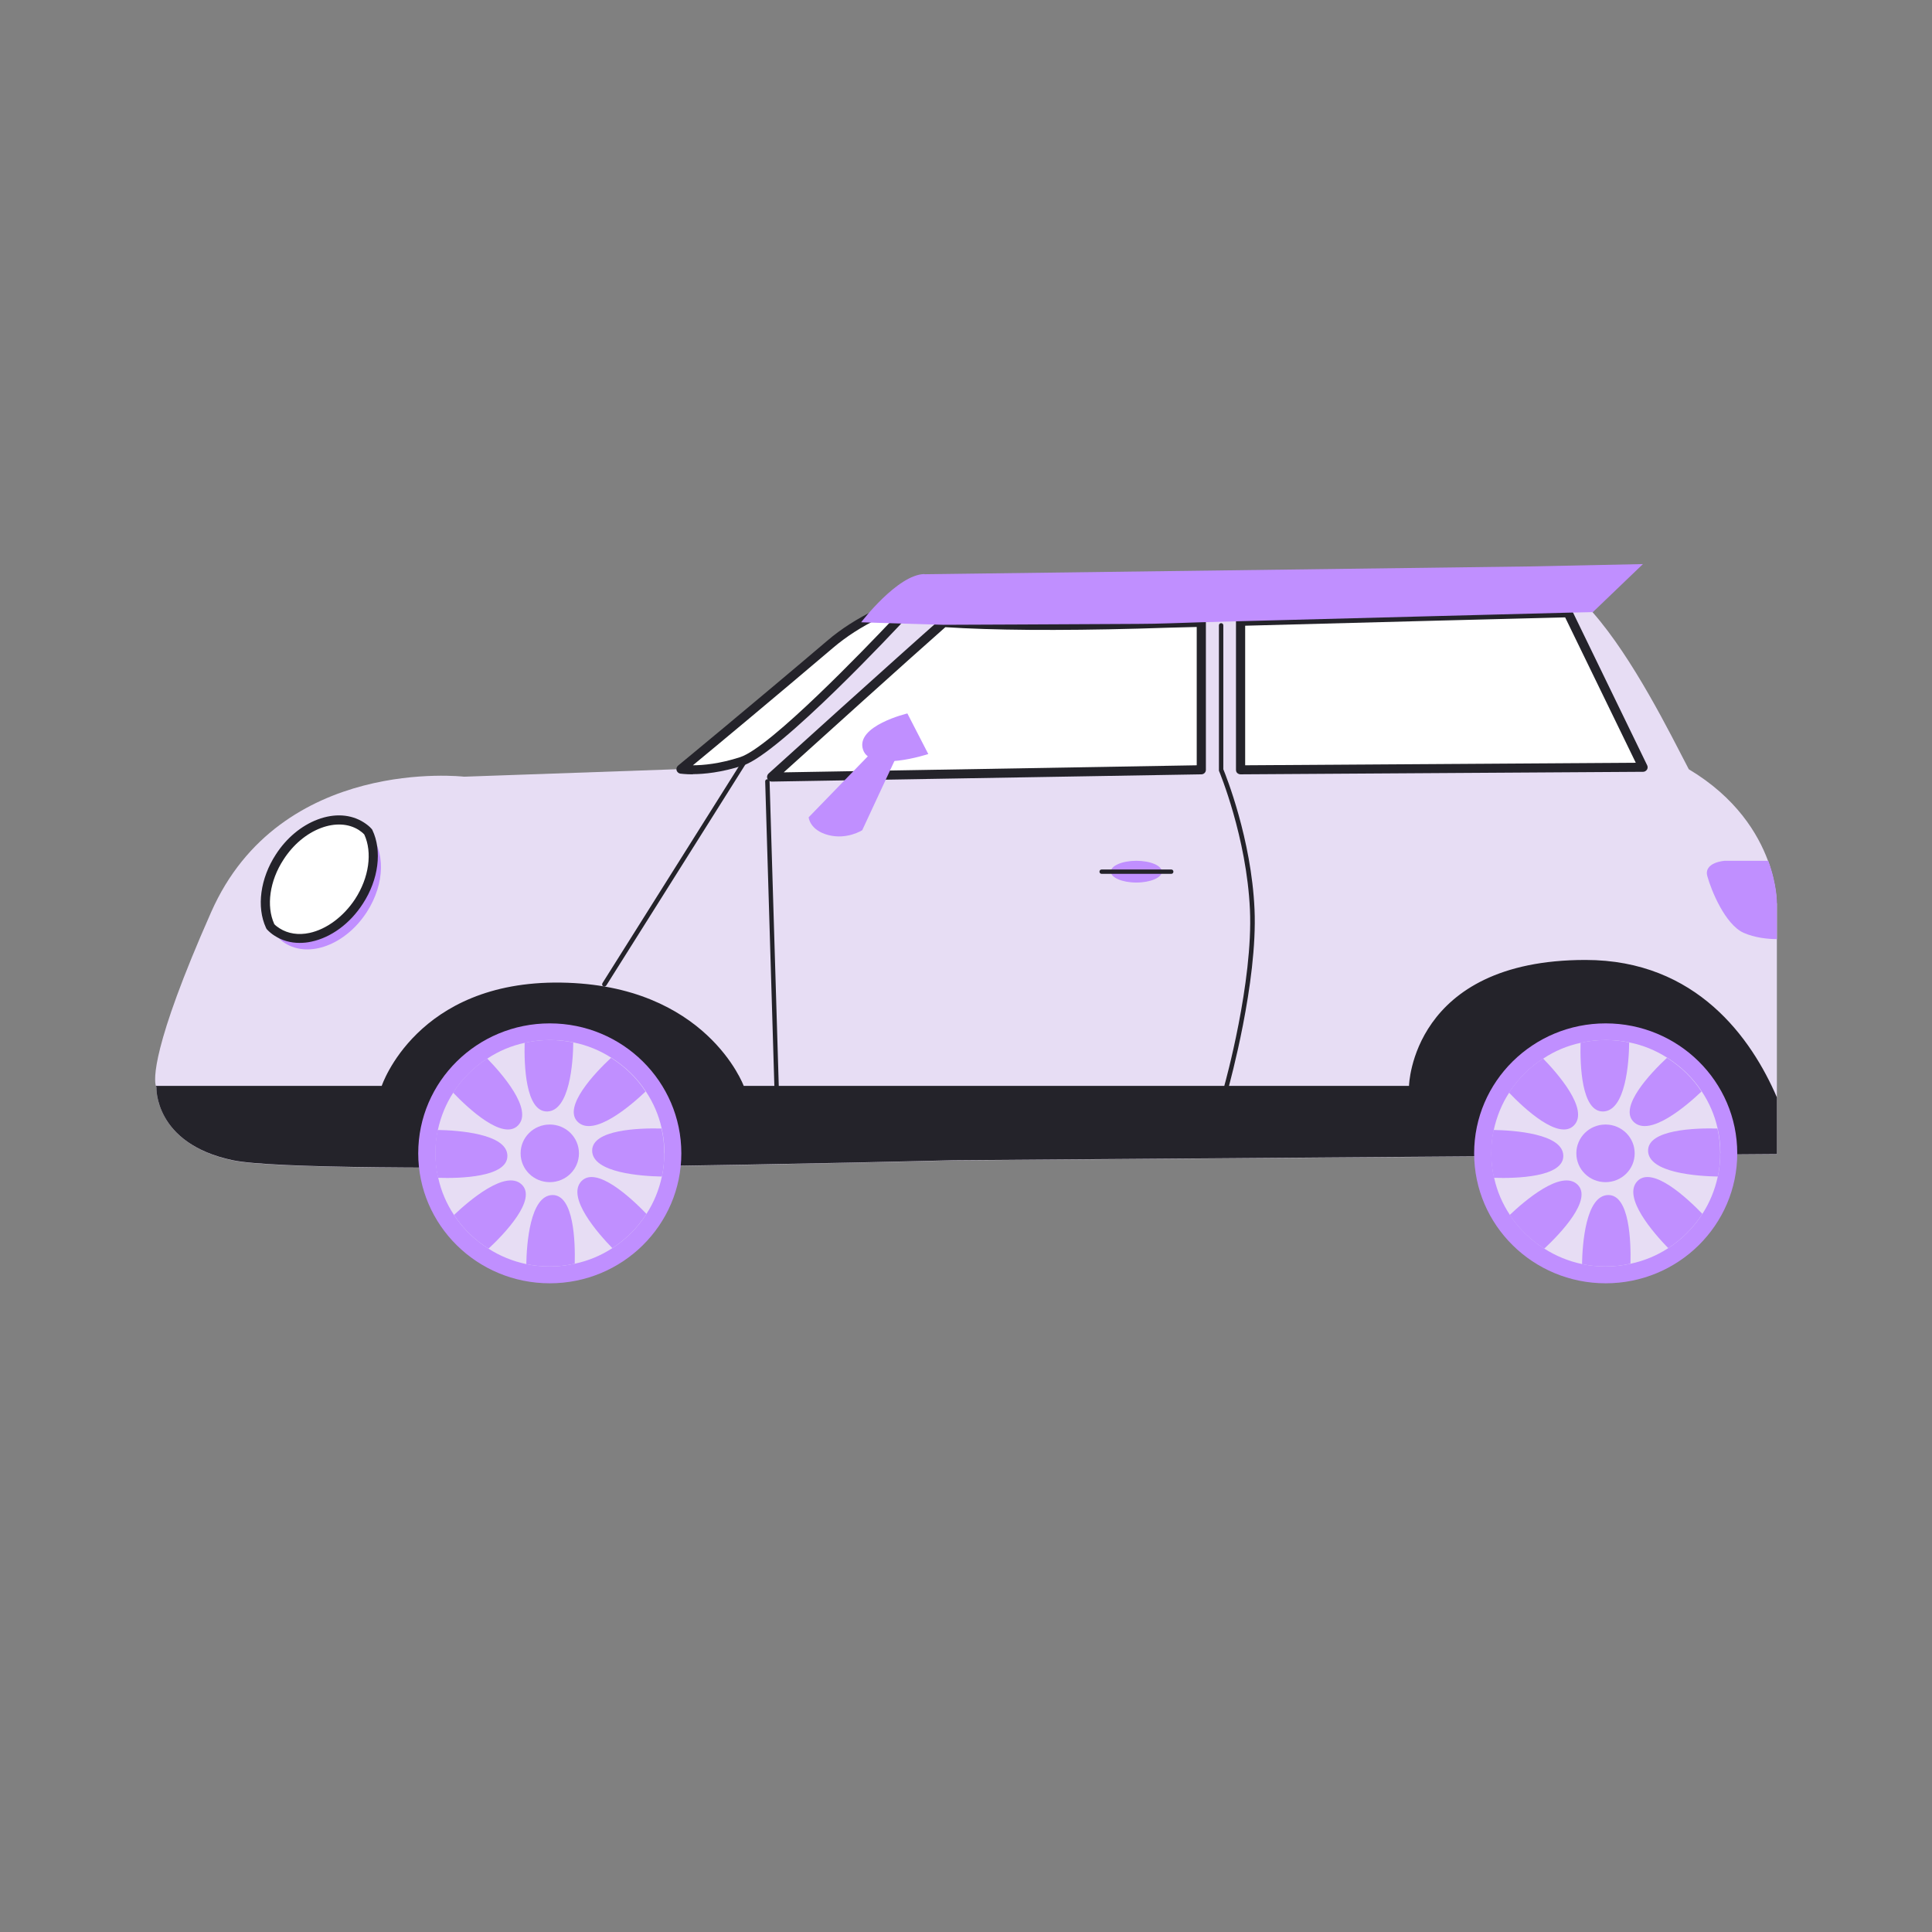
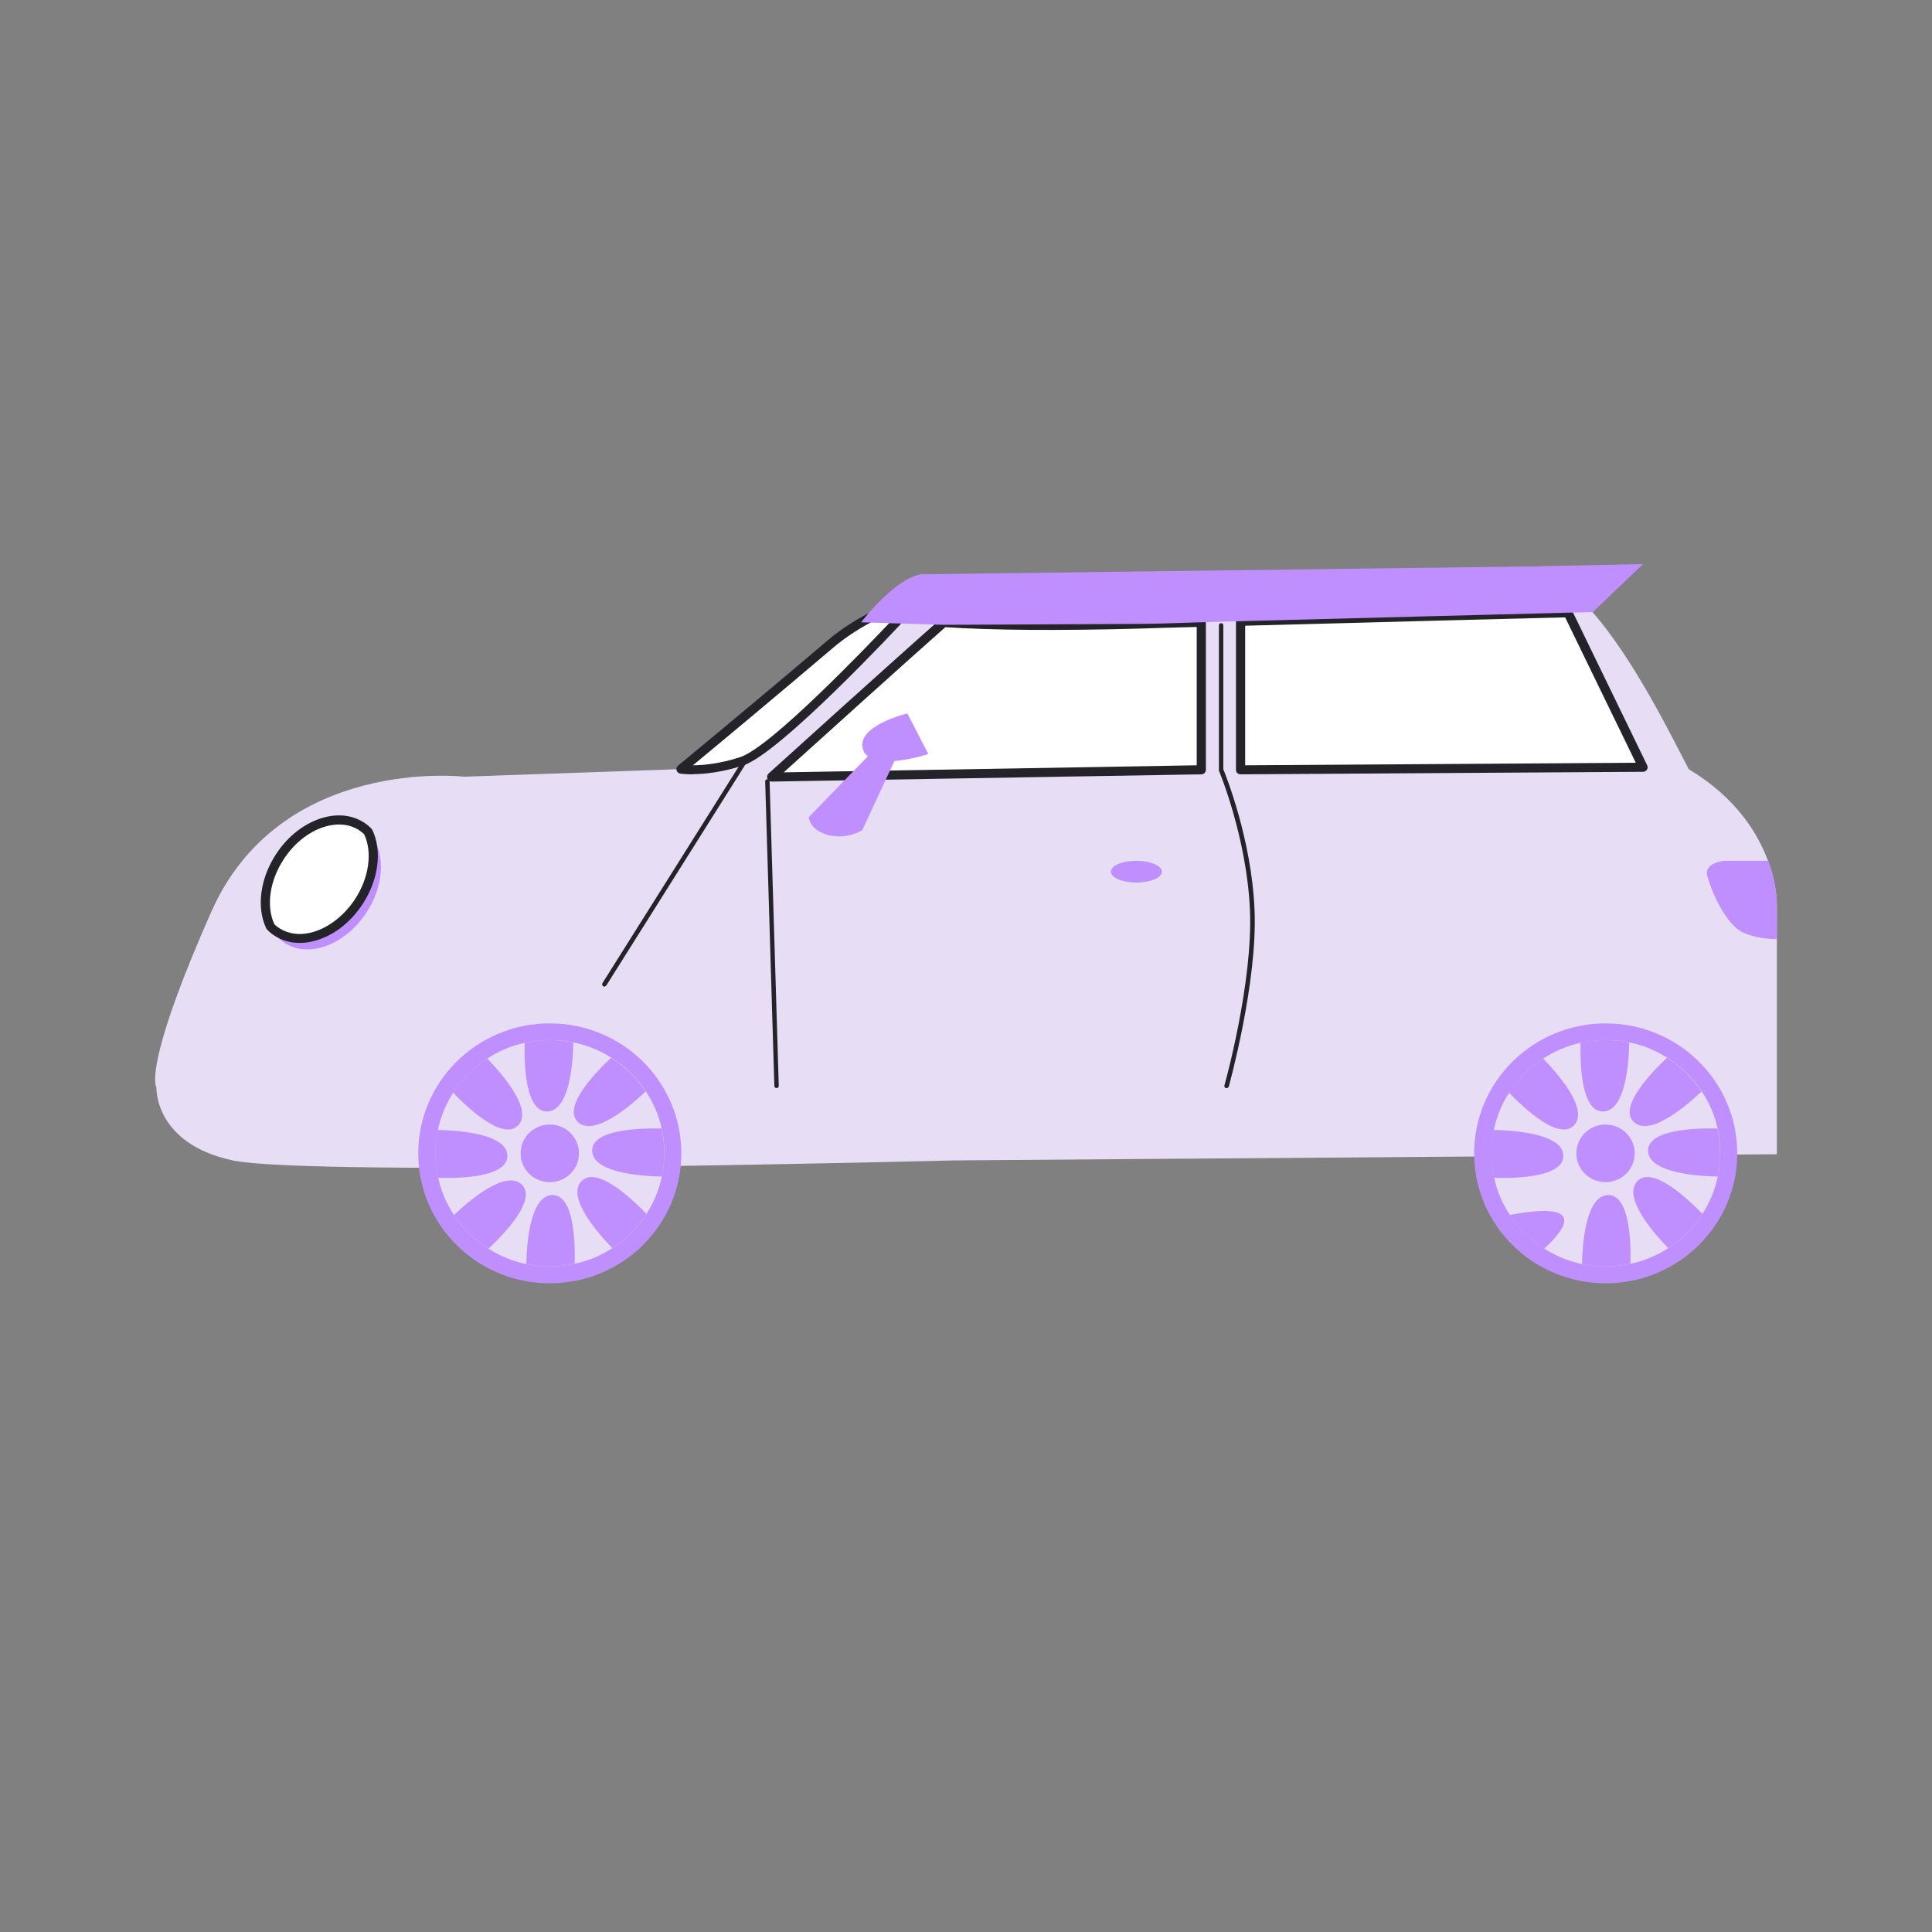
<svg xmlns="http://www.w3.org/2000/svg" width="137" height="137" viewBox="0 0 137 137" fill="none">
  <rect x="0" y="0" width="137" height="137" fill="#808080" stroke="none" />
  <mask id="mask0_201_132" style="mask-type:alpha" maskUnits="userSpaceOnUse" x="0" y="0" width="137" height="137">
    <rect width="137" height="137" fill="#D9D9D9" />
  </mask>
  <g mask="url(#mask0_201_132)"> </g>
  <g clip-path="url(#clip0_201_132)">
    <path d="M126 64.035V81.849L67.622 82.286C67.622 82.286 22.072 83.468 16.503 82.286C10.909 81.091 11.091 77.093 11.091 77.093C11.091 77.093 11.078 77.067 11.052 77.003C10.922 76.566 10.714 74.304 14.968 64.69C19.873 53.56 32.91 55.076 32.91 55.076L48.288 54.536C48.288 54.536 53.662 50.115 58.866 45.681C59.907 44.794 61.065 44.087 62.209 43.535C62.3 43.496 62.392 43.445 62.47 43.406C62.561 43.355 62.652 43.316 62.73 43.278C67.166 41.311 71.629 41.388 71.629 41.388C71.629 41.388 72.553 41.349 74.114 41.272C81.504 40.938 103.128 40.013 108.41 40.553C108.722 40.578 108.969 40.617 109.151 40.668C110.4 40.951 111.688 41.992 112.937 43.419C115.826 46.709 118.454 52.056 119.755 54.549C123.112 56.554 124.66 59.112 125.376 61.053C126.013 62.788 125.987 64.048 125.987 64.048L126 64.035Z" fill="#E7DDF4" />
    <path d="M63.849 43.792C63.849 43.792 55.158 53.136 52.582 53.984C50.006 54.832 48.288 54.536 48.288 54.536C48.288 54.536 53.662 50.115 58.866 45.681C59.907 44.794 61.065 44.087 62.209 43.535L63.849 43.792Z" fill="white" />
    <path d="M49.121 54.909C48.587 54.909 48.262 54.858 48.236 54.858C48.106 54.832 48.015 54.742 47.976 54.627C47.95 54.511 47.976 54.382 48.08 54.292C48.132 54.254 53.505 49.82 58.658 45.437C59.646 44.589 60.804 43.856 62.079 43.239C62.144 43.213 62.209 43.2 62.275 43.213L63.914 43.47C64.031 43.483 64.135 43.573 64.174 43.676C64.213 43.792 64.174 43.907 64.109 43.997C63.758 44.383 55.327 53.418 52.699 54.279C51.151 54.781 49.901 54.896 49.134 54.896L49.121 54.909ZM62.275 43.869C61.09 44.447 60.011 45.141 59.087 45.925C54.976 49.421 50.708 52.968 49.134 54.267C49.849 54.267 51.033 54.164 52.491 53.688C54.65 52.981 61.455 45.874 63.211 44.023L62.275 43.869Z" fill="#24232A" />
    <path d="M85.186 44.139V54.588L54.715 55.102C54.715 55.102 64.213 46.516 66.919 44.139C69.612 44.319 73.906 44.434 80.723 44.254C82.22 44.216 83.716 44.177 85.186 44.139Z" fill="white" />
    <path d="M54.715 55.423C54.585 55.423 54.468 55.346 54.416 55.218C54.364 55.089 54.403 54.948 54.494 54.858C54.585 54.768 64.018 46.246 66.698 43.894C66.763 43.843 66.841 43.804 66.932 43.817C70.276 44.049 74.908 44.087 80.697 43.933C82.076 43.894 83.443 43.856 84.796 43.83H85.173C85.264 43.83 85.342 43.856 85.407 43.907C85.472 43.971 85.511 44.049 85.511 44.139V54.588C85.511 54.768 85.368 54.909 85.186 54.909L54.715 55.423ZM67.036 44.473C64.668 46.555 57.721 52.827 55.574 54.768L84.861 54.267V44.46H84.822C83.469 44.498 82.103 44.524 80.723 44.576C74.999 44.73 70.38 44.691 67.023 44.473H67.036Z" fill="#24232A" />
    <path d="M116.515 54.408L87.97 54.588V44.049C98.444 43.766 107.499 43.535 111.194 43.445L116.515 54.408Z" fill="white" />
    <path d="M87.97 54.909C87.879 54.909 87.801 54.871 87.736 54.819C87.671 54.755 87.645 54.678 87.645 54.588V44.049C87.645 43.869 87.788 43.727 87.957 43.727C98.431 43.445 107.486 43.213 111.181 43.123C111.324 43.136 111.428 43.188 111.48 43.303L116.802 54.267C116.854 54.37 116.841 54.485 116.789 54.575C116.724 54.665 116.632 54.729 116.515 54.729L87.97 54.909ZM88.296 44.37V54.267L115.995 54.087L110.986 43.779C107.2 43.869 98.444 44.1 88.296 44.37Z" fill="#24232A" />
    <path d="M82.389 61.811C82.389 62.235 81.582 62.582 80.58 62.582C79.579 62.582 78.772 62.235 78.772 61.811C78.772 61.387 79.579 61.04 80.58 61.04C81.582 61.04 82.389 61.387 82.389 61.811Z" fill="#C08FFF" />
-     <path d="M83.052 61.965H78.121C78.03 61.965 77.965 61.901 77.965 61.811C77.965 61.721 78.03 61.657 78.121 61.657H83.052C83.143 61.657 83.208 61.721 83.208 61.811C83.208 61.901 83.143 61.965 83.052 61.965Z" fill="#24232A" />
    <path d="M26.001 64.69C24.505 66.991 21.916 67.968 20.198 66.875C19.743 66.58 19.392 66.168 19.158 65.68C18.533 64.343 18.741 62.428 19.821 60.757C21.304 58.469 23.906 57.48 25.611 58.572C25.793 58.688 25.962 58.829 26.105 58.984C27.341 60.256 27.328 62.647 26.001 64.69Z" fill="#C08FFF" />
    <path d="M25.455 63.919C23.959 66.22 21.369 67.197 19.665 66.104C19.483 65.988 19.301 65.847 19.158 65.693C18.533 64.356 18.741 62.441 19.821 60.77C21.304 58.482 23.906 57.493 25.611 58.585C25.793 58.701 25.962 58.842 26.105 58.996C26.743 60.32 26.548 62.248 25.455 63.919Z" fill="white" />
    <path d="M21.239 66.862C20.602 66.862 20.003 66.695 19.483 66.361C19.275 66.233 19.093 66.078 18.923 65.898C18.897 65.86 18.871 65.821 18.858 65.783C18.182 64.317 18.455 62.287 19.561 60.59C20.316 59.421 21.369 58.547 22.527 58.11C23.724 57.66 24.882 57.737 25.793 58.315C26.014 58.457 26.209 58.611 26.352 58.778C26.378 58.804 26.392 58.829 26.404 58.855C27.107 60.32 26.847 62.377 25.728 64.086C24.817 65.5 23.477 66.477 22.085 66.772C21.799 66.837 21.512 66.862 21.239 66.862ZM19.431 65.513C19.548 65.641 19.691 65.744 19.834 65.834C20.42 66.207 21.161 66.323 21.942 66.156C23.152 65.898 24.362 64.999 25.181 63.752C26.17 62.235 26.418 60.449 25.832 59.176C25.728 59.061 25.598 58.958 25.442 58.855C24.713 58.392 23.75 58.341 22.762 58.714C21.734 59.099 20.784 59.896 20.107 60.95C19.119 62.454 18.871 64.253 19.444 65.513H19.431Z" fill="#24232A" />
    <path d="M126 64.035V66.593C125.375 66.593 124.439 66.502 123.632 66.143C122.318 65.539 121.342 63.122 121.069 62.133C120.796 61.143 122.292 61.04 122.292 61.04H125.388C126.026 62.775 126 64.035 126 64.035Z" fill="#C08FFF" />
    <path d="M62.118 53.033L57.343 57.955C57.343 57.955 57.409 58.868 58.736 59.215C60.076 59.562 61.143 58.868 61.143 58.868L63.654 53.47L62.105 53.033H62.118Z" fill="#C08FFF" />
    <path d="M55.067 77.157C54.976 77.157 54.91 77.093 54.91 77.003L54.26 55.41C54.26 55.321 54.325 55.256 54.416 55.256C54.507 55.256 54.572 55.321 54.572 55.41L55.223 77.003C55.223 77.093 55.158 77.157 55.067 77.157Z" fill="#24232A" />
    <path d="M42.85 69.96C42.85 69.96 42.798 69.96 42.772 69.934C42.694 69.896 42.681 69.793 42.72 69.716L52.595 54.022C52.634 53.945 52.738 53.92 52.816 53.971C52.894 54.01 52.907 54.112 52.868 54.19L42.993 69.883C42.993 69.883 42.915 69.96 42.863 69.96H42.85Z" fill="#24232A" />
    <path d="M86.969 77.157C86.969 77.157 86.942 77.157 86.93 77.157C86.851 77.132 86.799 77.055 86.825 76.965C86.851 76.888 88.868 69.639 88.634 64.498C88.4 59.356 86.461 54.704 86.435 54.652C86.435 54.627 86.435 54.614 86.435 54.588V44.344C86.435 44.254 86.5 44.19 86.591 44.19C86.682 44.19 86.747 44.254 86.747 44.344V54.549C86.916 54.961 88.738 59.485 88.959 64.472C89.193 69.664 87.151 76.965 87.138 77.042C87.112 77.106 87.06 77.157 86.981 77.157H86.969Z" fill="#24232A" />
    <path d="M65.553 40.72L108.423 40.167L116.502 40L112.95 43.406C112.95 43.406 112.326 43.419 111.181 43.445C107.486 43.535 98.431 43.779 87.957 44.049C87.034 44.074 86.11 44.1 85.173 44.126C83.703 44.164 82.207 44.241 80.71 44.241C73.893 44.28 69.873 44.293 66.893 44.306C63.341 44.203 61.065 44.126 61.065 44.126C61.065 44.126 63.654 40.733 65.553 40.707V40.72Z" fill="#C08FFF" />
-     <path d="M126 77.813V81.836L67.622 82.273C67.622 82.273 22.072 83.455 16.503 82.273C10.909 81.091 11.091 77.093 11.091 77.093C11.091 77.093 11.078 77.067 11.052 77.003H27.068C27.068 77.003 29.54 69.536 39.766 69.677C50.097 69.819 52.738 77.003 52.738 77.003H99.914C99.914 77.003 100.096 68.071 112.43 68.071C120.327 68.071 124.218 73.674 126 77.813Z" fill="#24232A" />
    <path d="M38.986 91C44.138 91 48.314 86.874 48.314 81.784C48.314 76.695 44.138 72.569 38.986 72.569C33.834 72.569 29.657 76.695 29.657 81.784C29.657 86.874 33.834 91 38.986 91Z" fill="#C08FFF" />
    <path d="M47.104 81.784C47.104 82.35 47.052 82.903 46.935 83.43C46.727 84.381 46.363 85.281 45.842 86.077C45.218 87.054 44.398 87.877 43.422 88.507C42.616 89.034 41.718 89.406 40.755 89.612C40.183 89.74 39.597 89.805 38.986 89.805C38.413 89.805 37.854 89.753 37.32 89.638C36.344 89.432 35.447 89.059 34.64 88.545C33.664 87.928 32.819 87.118 32.194 86.154C31.674 85.371 31.284 84.484 31.075 83.52C30.945 82.967 30.88 82.376 30.88 81.772C30.88 81.206 30.932 80.653 31.049 80.126C31.257 79.175 31.622 78.276 32.142 77.479C32.767 76.515 33.586 75.679 34.562 75.062C35.356 74.535 36.254 74.15 37.229 73.944C37.802 73.816 38.387 73.751 38.999 73.751C39.571 73.751 40.118 73.803 40.664 73.919C41.627 74.111 42.538 74.484 43.357 75.011C44.333 75.628 45.179 76.438 45.803 77.402C46.324 78.186 46.714 79.073 46.922 80.024C47.052 80.589 47.117 81.18 47.117 81.784H47.104Z" fill="#E7DDF4" />
    <path d="M41.054 81.784C41.054 82.916 40.131 83.828 38.986 83.828C37.841 83.828 36.917 82.916 36.917 81.784C36.917 80.653 37.841 79.741 38.986 79.741C40.131 79.741 41.054 80.653 41.054 81.784Z" fill="#C08FFF" />
    <path d="M40.651 73.919C40.638 75.32 40.404 78.777 38.803 78.816C37.255 78.841 37.164 75.487 37.203 73.944C37.776 73.816 38.361 73.751 38.973 73.751C39.545 73.751 40.092 73.803 40.638 73.919H40.651Z" fill="#C08FFF" />
    <path d="M36.735 79.805C35.668 80.898 33.209 78.61 32.129 77.479C32.754 76.515 33.573 75.679 34.549 75.062C35.538 76.078 37.841 78.674 36.735 79.805Z" fill="#C08FFF" />
    <path d="M35.98 81.952C36.006 83.481 32.623 83.571 31.062 83.52C30.932 82.967 30.867 82.376 30.867 81.772C30.867 81.206 30.919 80.653 31.036 80.126C32.467 80.152 35.954 80.384 35.98 81.952Z" fill="#C08FFF" />
    <path d="M34.64 88.545C33.664 87.928 32.819 87.118 32.194 86.154C33.222 85.178 35.85 82.903 36.995 83.995C38.101 85.049 35.785 87.478 34.64 88.545Z" fill="#C08FFF" />
    <path d="M40.755 89.612C40.183 89.74 39.597 89.805 38.986 89.805C38.413 89.805 37.854 89.753 37.32 89.638C37.346 88.224 37.581 84.779 39.168 84.741C40.703 84.715 40.794 88.07 40.755 89.612Z" fill="#C08FFF" />
    <path d="M45.842 86.077C45.218 87.054 44.398 87.877 43.422 88.507C42.433 87.491 40.13 84.895 41.236 83.751C42.303 82.659 44.762 84.959 45.842 86.077Z" fill="#C08FFF" />
    <path d="M47.104 81.784C47.104 82.35 47.052 82.903 46.935 83.43C45.504 83.404 42.017 83.173 41.991 81.605C41.965 80.088 45.348 79.985 46.909 80.024C47.039 80.589 47.104 81.18 47.104 81.784Z" fill="#C08FFF" />
    <path d="M45.777 77.402C44.749 78.379 42.121 80.653 40.976 79.561C39.87 78.507 42.199 76.065 43.331 75.011C44.307 75.628 45.153 76.438 45.777 77.402Z" fill="#C08FFF" />
    <path d="M113.861 91C119.013 91 123.19 86.874 123.19 81.784C123.19 76.695 119.013 72.569 113.861 72.569C108.709 72.569 104.533 76.695 104.533 81.784C104.533 86.874 108.709 91 113.861 91Z" fill="#C08FFF" />
    <path d="M121.98 81.784C121.98 82.35 121.928 82.903 121.811 83.43C121.602 84.381 121.238 85.281 120.718 86.077C120.093 87.054 119.274 87.877 118.298 88.507C117.491 89.034 116.593 89.406 115.631 89.612C115.058 89.74 114.473 89.805 113.861 89.805C113.289 89.805 112.729 89.753 112.196 89.638C111.22 89.432 110.322 89.059 109.516 88.545C108.54 87.928 107.694 87.118 107.07 86.154C106.549 85.371 106.159 84.484 105.951 83.52C105.821 82.967 105.756 82.376 105.756 81.772C105.756 81.206 105.808 80.653 105.925 80.126C106.133 79.175 106.497 78.276 107.018 77.479C107.642 76.515 108.462 75.679 109.438 75.062C110.231 74.535 111.129 74.15 112.105 73.944C112.677 73.816 113.263 73.751 113.874 73.751C114.447 73.751 114.993 73.803 115.54 73.919C116.502 74.111 117.413 74.484 118.233 75.011C119.208 75.628 120.054 76.438 120.679 77.402C121.199 78.186 121.589 79.073 121.798 80.024C121.928 80.589 121.993 81.18 121.993 81.784H121.98Z" fill="#E7DDF4" />
    <path d="M115.917 81.784C115.917 82.916 114.993 83.828 113.848 83.828C112.703 83.828 111.78 82.916 111.78 81.784C111.78 80.653 112.703 79.741 113.848 79.741C114.993 79.741 115.917 80.653 115.917 81.784Z" fill="#C08FFF" />
    <path d="M115.527 73.919C115.514 75.32 115.279 78.777 113.679 78.816C112.131 78.841 112.04 75.487 112.079 73.944C112.651 73.816 113.237 73.751 113.848 73.751C114.421 73.751 114.967 73.803 115.514 73.919H115.527Z" fill="#C08FFF" />
    <path d="M111.61 79.805C110.544 80.898 108.085 78.61 107.005 77.479C107.629 76.515 108.449 75.679 109.425 75.062C110.413 76.078 112.716 78.674 111.61 79.805Z" fill="#C08FFF" />
    <path d="M110.856 81.952C110.882 83.481 107.499 83.571 105.938 83.52C105.808 82.967 105.743 82.376 105.743 81.772C105.743 81.206 105.795 80.653 105.912 80.126C107.343 80.152 110.83 80.384 110.856 81.952Z" fill="#C08FFF" />
-     <path d="M109.503 88.545C108.527 87.928 107.681 87.118 107.057 86.154C108.084 85.178 110.713 82.903 111.858 83.995C112.963 85.049 110.648 87.478 109.503 88.545Z" fill="#C08FFF" />
+     <path d="M109.503 88.545C108.527 87.928 107.681 87.118 107.057 86.154C112.963 85.049 110.648 87.478 109.503 88.545Z" fill="#C08FFF" />
    <path d="M115.618 89.612C115.045 89.74 114.46 89.805 113.848 89.805C113.276 89.805 112.716 89.753 112.183 89.638C112.209 88.224 112.443 84.779 114.03 84.741C115.566 84.715 115.657 88.07 115.618 89.612Z" fill="#C08FFF" />
    <path d="M120.718 86.077C120.093 87.054 119.274 87.877 118.298 88.507C117.309 87.491 115.006 84.895 116.112 83.751C117.179 82.659 119.638 84.959 120.718 86.077Z" fill="#C08FFF" />
    <path d="M121.98 81.784C121.98 82.35 121.928 82.903 121.811 83.43C120.379 83.404 116.893 83.173 116.867 81.605C116.841 80.088 120.223 79.985 121.785 80.024C121.915 80.589 121.98 81.18 121.98 81.784Z" fill="#C08FFF" />
    <path d="M120.653 77.402C119.625 78.379 116.997 80.653 115.852 79.561C114.746 78.507 117.075 76.065 118.207 75.011C119.183 75.628 120.028 76.438 120.653 77.402Z" fill="#C08FFF" />
    <path d="M64.343 50.591C64.343 50.591 60.661 51.465 61.195 53.148C61.728 54.819 65.826 53.47 65.826 53.47L64.343 50.591Z" fill="#C08FFF" />
  </g>
  <defs>
    <clipPath id="clip0_201_132">
      <rect width="115" height="51" fill="white" transform="translate(11 40)" />
    </clipPath>
  </defs>
</svg>